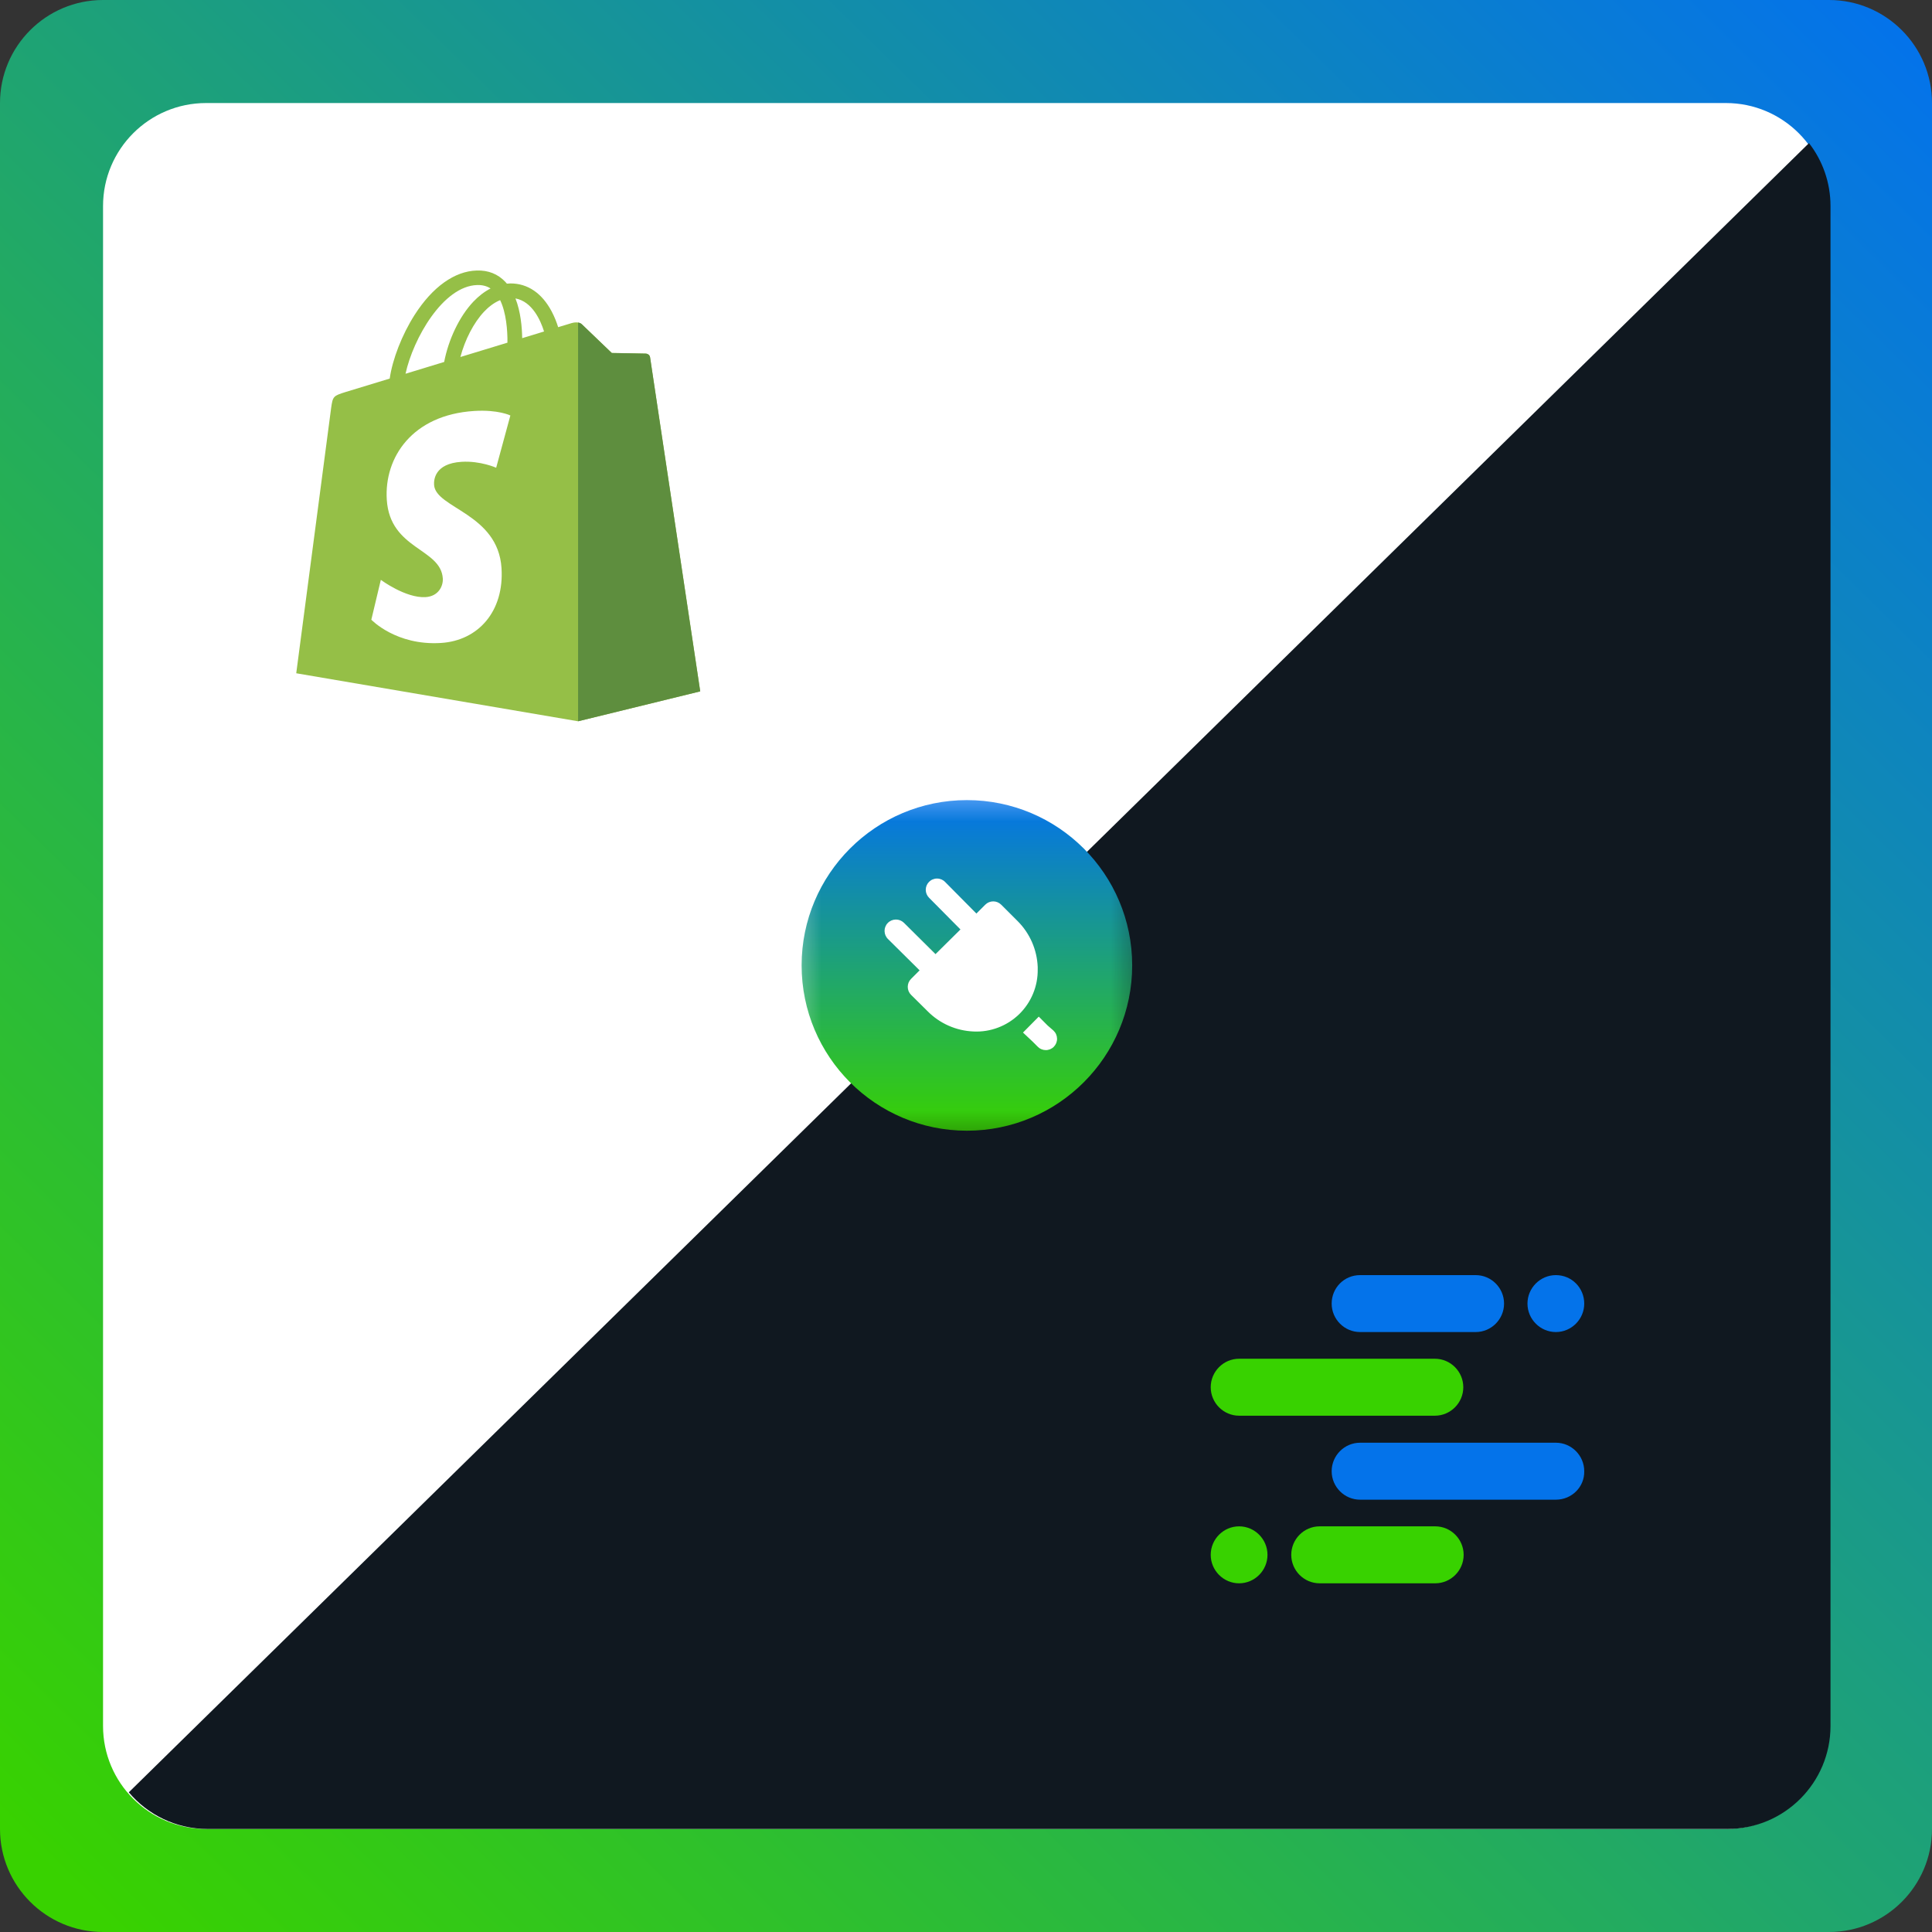
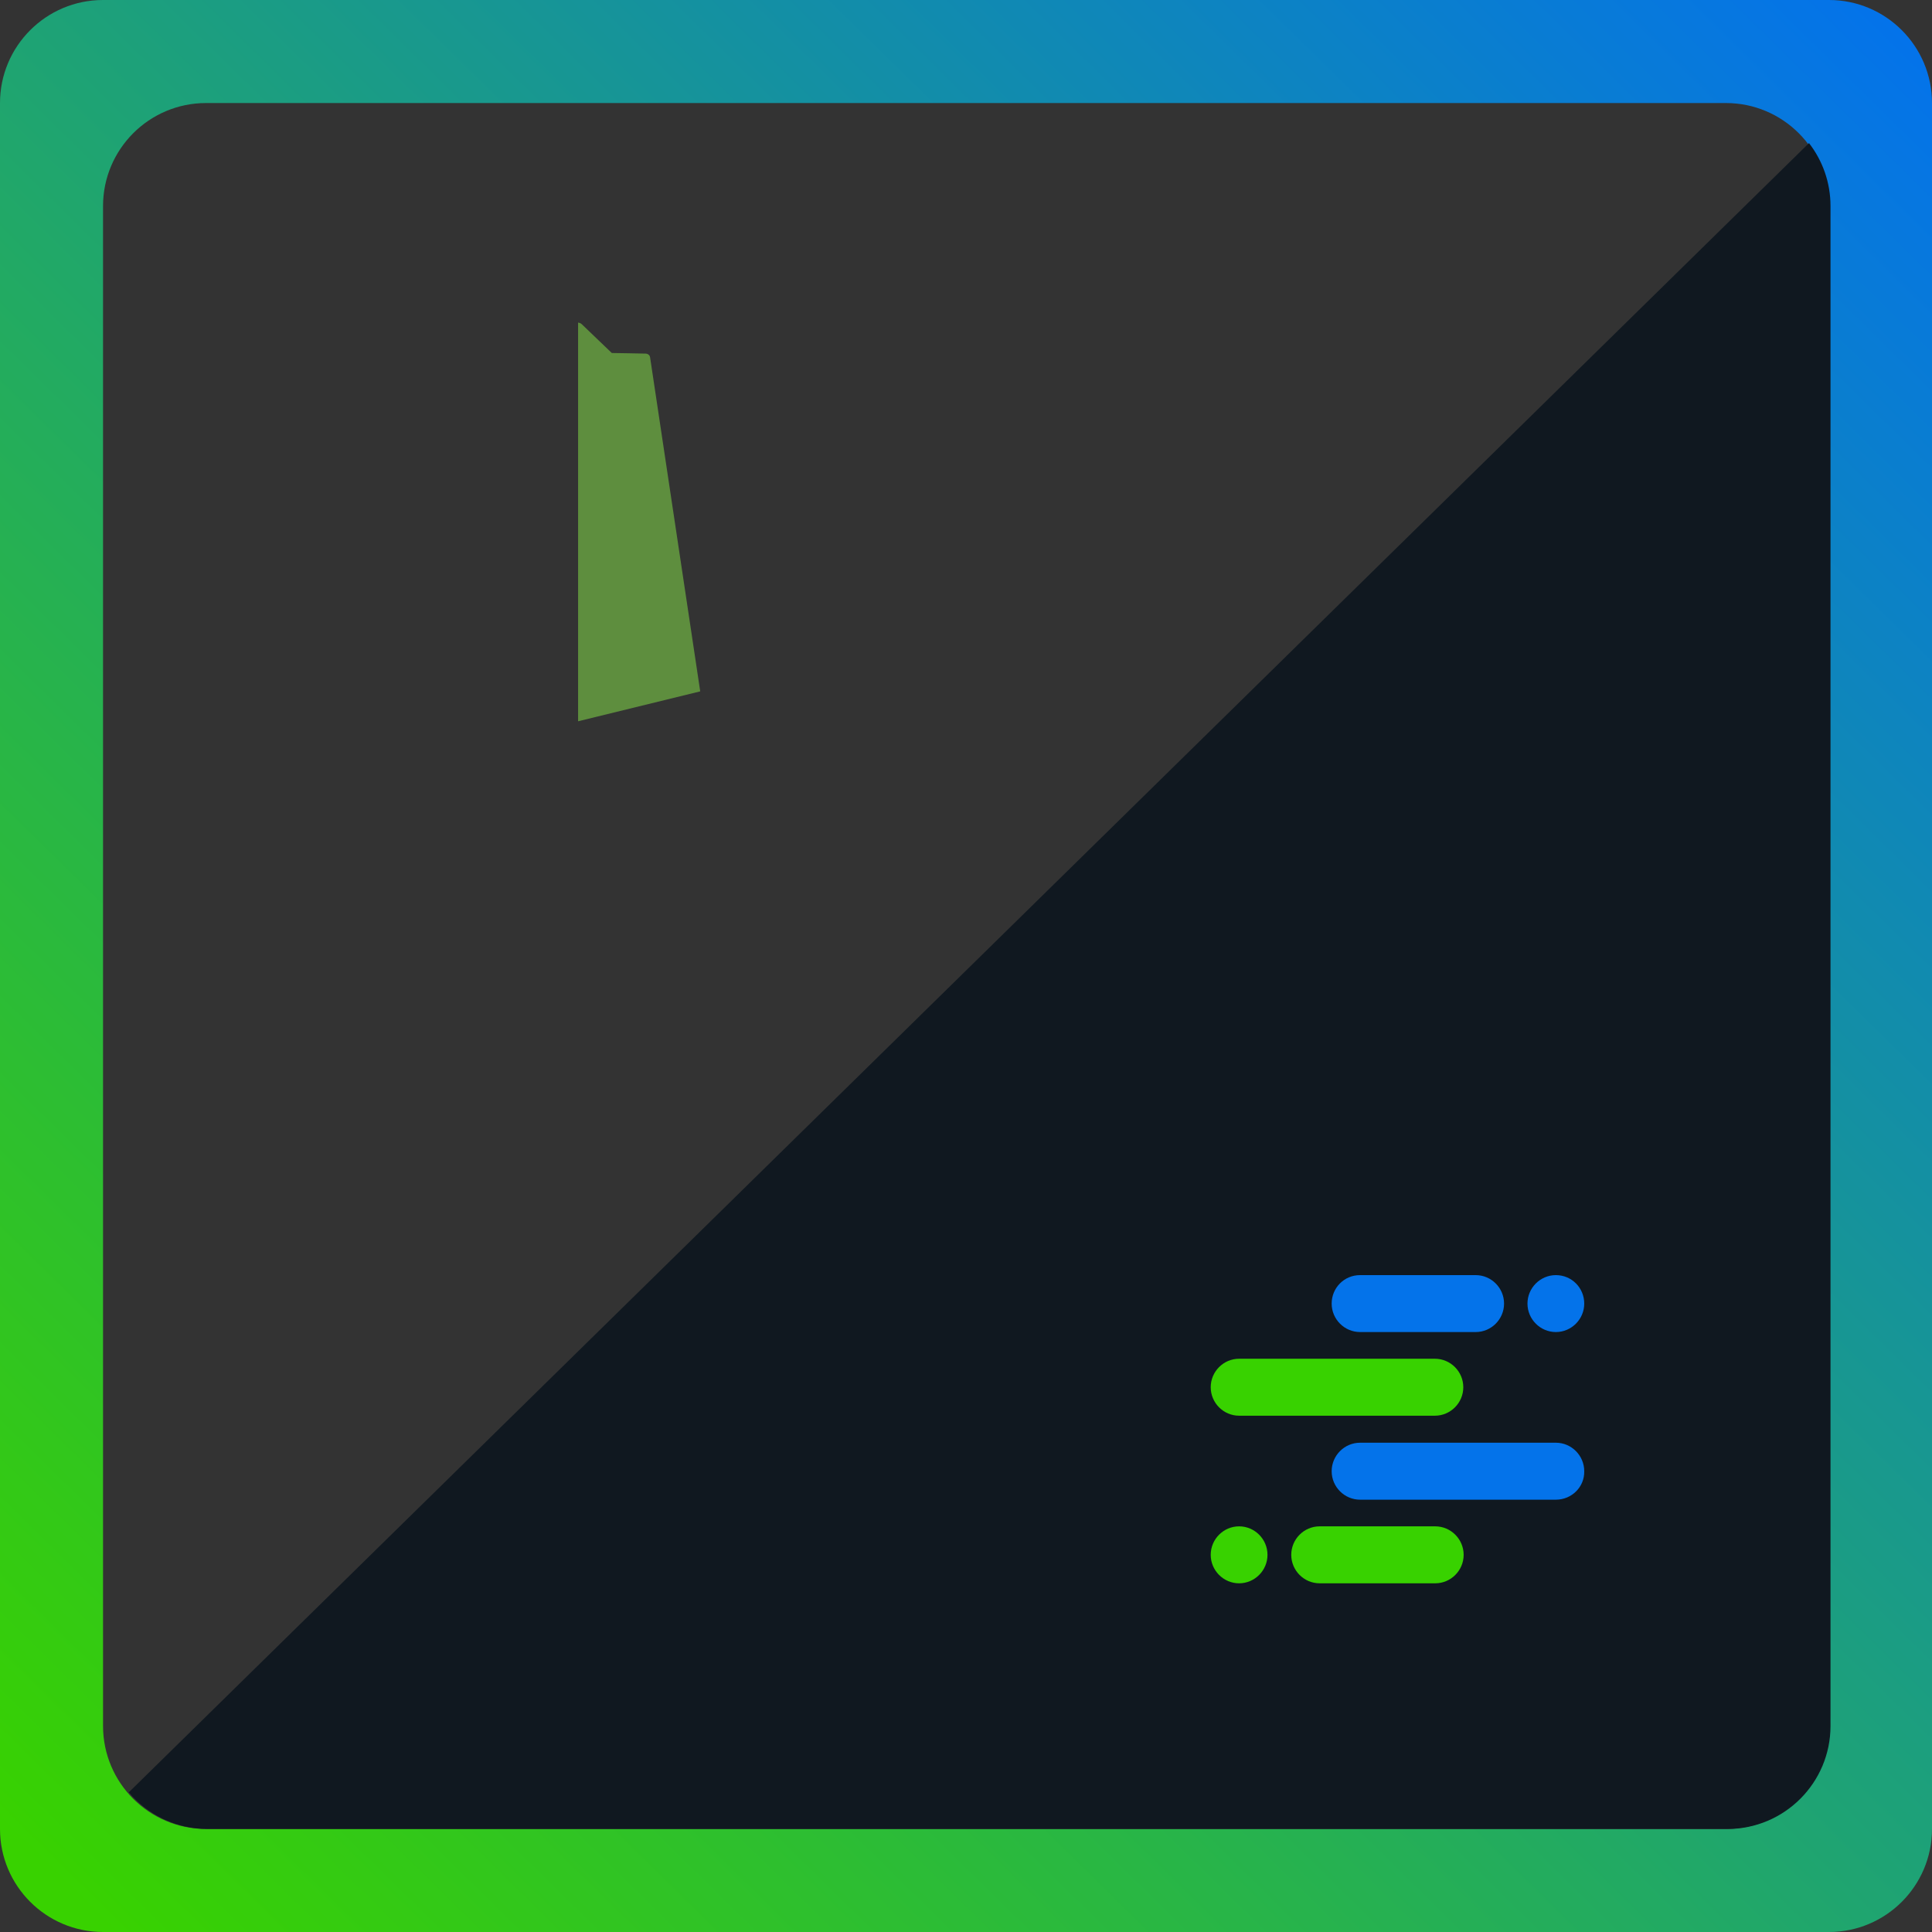
<svg xmlns="http://www.w3.org/2000/svg" width="60" height="60" viewBox="0 0 60 60" fill="none">
  <rect x="0" y="0" width="60" height="60" fill="#333333" stroke="none" />
  <g clip-path="url(#clip0_5099_185)">
-     <path d="M58.8 1.6H1.2V57.6H58.8V1.6Z" fill="white" />
+     <path d="M58.8 1.6H1.2H58.8V1.6Z" fill="white" />
    <path fill-rule="evenodd" clip-rule="evenodd" d="M3.2 0C1.433 0 0 1.433 0 3.2V56.8C0 58.567 1.433 60 3.2 60H56.8C58.567 60 60 58.567 60 56.8V3.2C60 1.433 58.567 0 56.8 0H3.2ZM6.4 3.2C4.633 3.2 3.2 4.633 3.2 6.4V53.6C3.2 55.367 4.633 56.8 6.4 56.8H53.6C55.367 56.8 56.8 55.367 56.8 53.6V6.4C56.8 4.633 55.367 3.2 53.6 3.2H6.4Z" fill="url(#paint0_linear_5099_185)" />
    <path fill-rule="evenodd" clip-rule="evenodd" d="M4 55.662C4.587 56.358 5.466 56.8 6.448 56.8H53.648C55.415 56.8 56.848 55.367 56.848 53.6V6.4C56.848 5.663 56.599 4.985 56.18 4.444L4 55.662Z" fill="#101820" />
    <mask id="mask0_5099_185" style="mask-type:luminance" maskUnits="userSpaceOnUse" x="24" y="24" width="12" height="12">
      <path d="M35.6 24.4H24.4V35.6H35.6V24.4Z" fill="white" />
    </mask>
    <g mask="url(#mask0_5099_185)">
-       <path d="M30.028 35.115C32.863 35.115 35.161 32.816 35.161 29.981C35.161 27.146 32.863 24.848 30.028 24.848C27.193 24.848 24.895 27.146 24.895 29.981C24.895 32.816 27.193 35.115 30.028 35.115Z" fill="url(#paint1_linear_5099_185)" />
-       <path fill-rule="evenodd" clip-rule="evenodd" d="M28.75 27.634C28.75 27.541 28.787 27.452 28.853 27.386C28.886 27.353 28.925 27.327 28.968 27.31C29.011 27.292 29.057 27.283 29.104 27.284C29.15 27.284 29.196 27.294 29.239 27.312C29.281 27.331 29.32 27.357 29.352 27.391L30.323 28.371L30.598 28.096C30.664 28.03 30.753 27.993 30.846 27.993C30.938 27.993 31.027 28.03 31.093 28.096L31.602 28.604C31.983 28.984 32.206 29.494 32.227 30.032V30.097C32.232 30.357 32.183 30.616 32.084 30.856C31.985 31.097 31.838 31.314 31.652 31.496C31.465 31.677 31.244 31.819 31.001 31.911C30.758 32.004 30.499 32.046 30.239 32.034C29.696 32.013 29.182 31.786 28.802 31.399L28.293 30.895C28.227 30.83 28.191 30.741 28.191 30.648C28.191 30.555 28.227 30.466 28.293 30.401L28.559 30.135L27.579 29.164C27.545 29.132 27.519 29.093 27.5 29.051C27.482 29.009 27.472 28.963 27.471 28.916C27.47 28.87 27.478 28.824 27.495 28.781C27.512 28.738 27.537 28.698 27.57 28.665C27.602 28.631 27.64 28.605 27.683 28.586C27.725 28.568 27.771 28.558 27.817 28.557C27.864 28.556 27.91 28.564 27.953 28.581C27.996 28.598 28.035 28.623 28.069 28.655L29.053 29.631L29.828 28.865L28.853 27.881C28.787 27.815 28.75 27.726 28.75 27.634ZM32.222 32.501L32.068 32.347L31.77 32.067L32.26 31.572L32.535 31.848L32.717 32.006C32.751 32.038 32.779 32.077 32.798 32.12C32.817 32.163 32.827 32.209 32.828 32.256C32.829 32.303 32.82 32.35 32.803 32.393C32.785 32.437 32.759 32.476 32.726 32.51C32.693 32.543 32.653 32.569 32.609 32.587C32.566 32.604 32.519 32.613 32.472 32.612C32.425 32.611 32.379 32.601 32.336 32.582C32.293 32.563 32.254 32.535 32.222 32.501Z" fill="white" />
-     </g>
+       </g>
    <path d="M42.238 39.6H45.829C46.314 39.6 46.71 39.998 46.71 40.484C46.71 40.97 46.314 41.368 45.829 41.368H42.238C41.753 41.368 41.356 40.97 41.356 40.484C41.356 39.998 41.742 39.6 42.238 39.6ZM48.319 39.6C47.834 39.6 47.437 39.998 47.437 40.484C47.437 40.97 47.834 41.368 48.319 41.368C48.803 41.368 49.2 40.97 49.2 40.484C49.2 39.998 48.814 39.6 48.319 39.6ZM48.319 46.574H42.238C41.753 46.574 41.356 46.176 41.356 45.69C41.356 45.203 41.753 44.805 42.238 44.805H48.319C48.803 44.805 49.2 45.203 49.2 45.69C49.211 46.176 48.814 46.574 48.319 46.574Z" fill="#0473EA" />
    <path d="M38.481 42.197H44.562C45.047 42.197 45.444 42.595 45.444 43.081C45.444 43.568 45.047 43.966 44.562 43.966H38.481C37.997 43.966 37.6 43.568 37.6 43.081C37.6 42.595 37.997 42.197 38.481 42.197ZM44.573 49.171H40.982C40.497 49.171 40.101 48.773 40.101 48.287C40.101 47.8 40.497 47.402 40.982 47.402H44.573C45.058 47.402 45.455 47.8 45.455 48.287C45.455 48.773 45.058 49.171 44.573 49.171ZM38.481 49.171C38.966 49.171 39.363 48.773 39.363 48.287C39.363 47.8 38.966 47.402 38.481 47.402C37.997 47.402 37.6 47.8 37.6 48.287C37.6 48.773 37.997 49.171 38.481 49.171Z" fill="#38D200" />
-     <path d="M20.188 11.096C20.178 11.025 20.116 10.986 20.064 10.982C20.012 10.977 19 10.962 19 10.962C19 10.962 18.153 10.153 18.07 10.07C17.986 9.988 17.823 10.013 17.759 10.032C17.759 10.032 17.601 10.08 17.334 10.161C17.29 10.019 17.224 9.844 17.131 9.669C16.829 9.102 16.388 8.803 15.855 8.802C15.855 8.802 15.854 8.802 15.853 8.802C15.816 8.802 15.779 8.806 15.742 8.809C15.726 8.79 15.71 8.772 15.694 8.754C15.462 8.509 15.164 8.39 14.807 8.401C14.118 8.42 13.432 8.91 12.876 9.78C12.485 10.392 12.187 11.161 12.103 11.757C11.312 11.998 10.759 12.166 10.747 12.17C10.348 12.294 10.335 12.306 10.283 12.676C10.245 12.956 9.2 20.909 9.2 20.909L17.952 22.4L21.746 21.471C21.746 21.471 20.198 11.166 20.188 11.096ZM16.896 10.295C16.695 10.356 16.465 10.426 16.217 10.502C16.212 10.159 16.17 9.681 16.008 9.268C16.53 9.365 16.788 9.948 16.896 10.295ZM15.759 10.642C15.3 10.782 14.8 10.934 14.298 11.087C14.439 10.555 14.707 10.025 15.036 9.677C15.158 9.548 15.329 9.404 15.532 9.321C15.722 9.713 15.764 10.267 15.759 10.642ZM14.821 8.852C14.982 8.848 15.118 8.883 15.235 8.959C15.049 9.054 14.869 9.191 14.7 9.369C14.263 9.831 13.927 10.549 13.794 11.241C13.377 11.368 12.969 11.492 12.594 11.607C12.831 10.517 13.758 8.882 14.821 8.852Z" fill="#95BF47" />
    <path d="M20.064 10.982C20.012 10.978 19 10.963 19 10.963C19 10.963 18.154 10.153 18.07 10.071C18.039 10.04 17.997 10.024 17.953 10.018L17.953 22.4L21.746 21.471C21.746 21.471 20.198 11.167 20.189 11.096C20.179 11.025 20.116 10.986 20.064 10.982Z" fill="#5E8E3E" />
-     <path d="M15.85 12.903L15.409 14.526C15.409 14.526 14.918 14.306 14.335 14.342C13.481 14.395 13.472 14.925 13.481 15.059C13.527 15.785 15.467 15.943 15.575 17.643C15.661 18.981 14.855 19.896 13.693 19.968C12.299 20.055 11.532 19.245 11.532 19.245L11.827 18.008C11.827 18.008 12.6 18.582 13.218 18.544C13.622 18.518 13.766 18.195 13.752 17.966C13.691 17.019 12.112 17.075 12.012 15.519C11.928 14.21 12.801 12.883 14.728 12.763C15.47 12.716 15.85 12.903 15.85 12.903Z" fill="white" />
  </g>
  <defs>
    <linearGradient id="paint0_linear_5099_185" x1="2.2" y1="58.8" x2="59" y2="1" gradientUnits="userSpaceOnUse">
      <stop stop-color="#38D200" />
      <stop offset="1" stop-color="#0473EA" />
    </linearGradient>
    <linearGradient id="paint1_linear_5099_185" x1="30.028" y1="24.848" x2="30.028" y2="35.115" gradientUnits="userSpaceOnUse">
      <stop stop-color="#0473EA" />
      <stop offset="1" stop-color="#38D200" />
    </linearGradient>
    <clipPath id="clip0_5099_185">
      <rect width="60" height="60" fill="white" />
    </clipPath>
  </defs>
</svg>